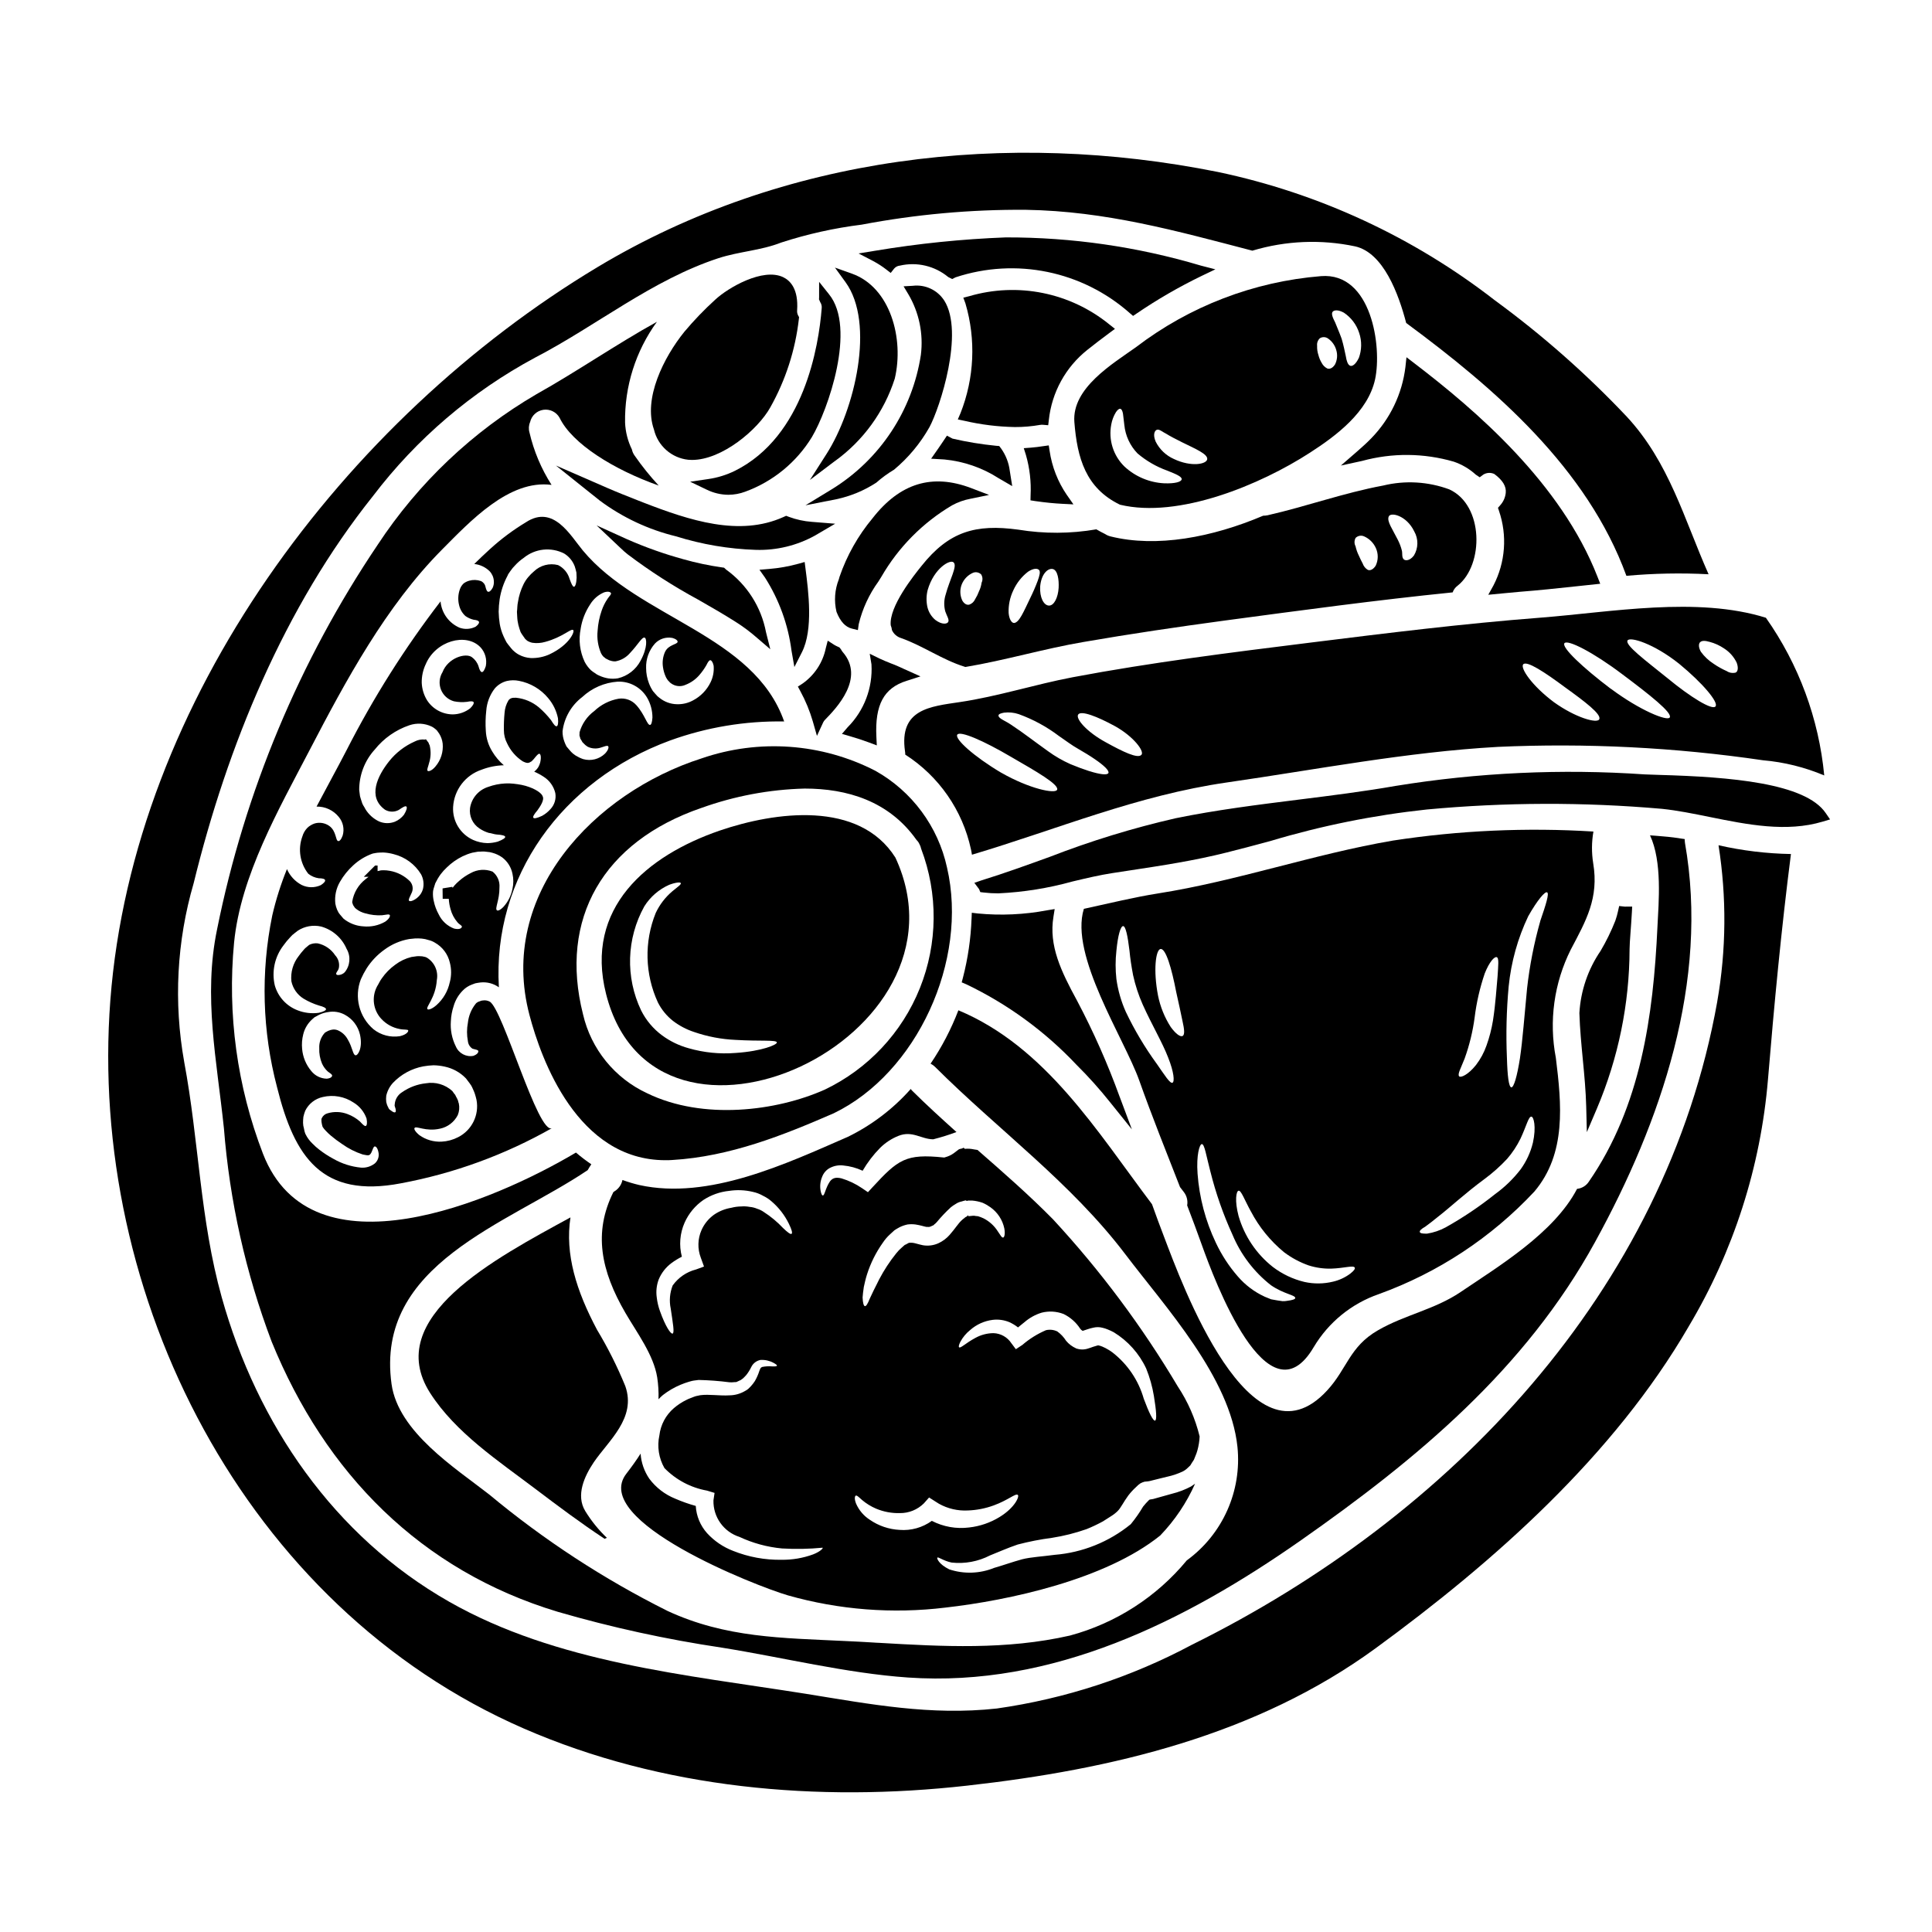
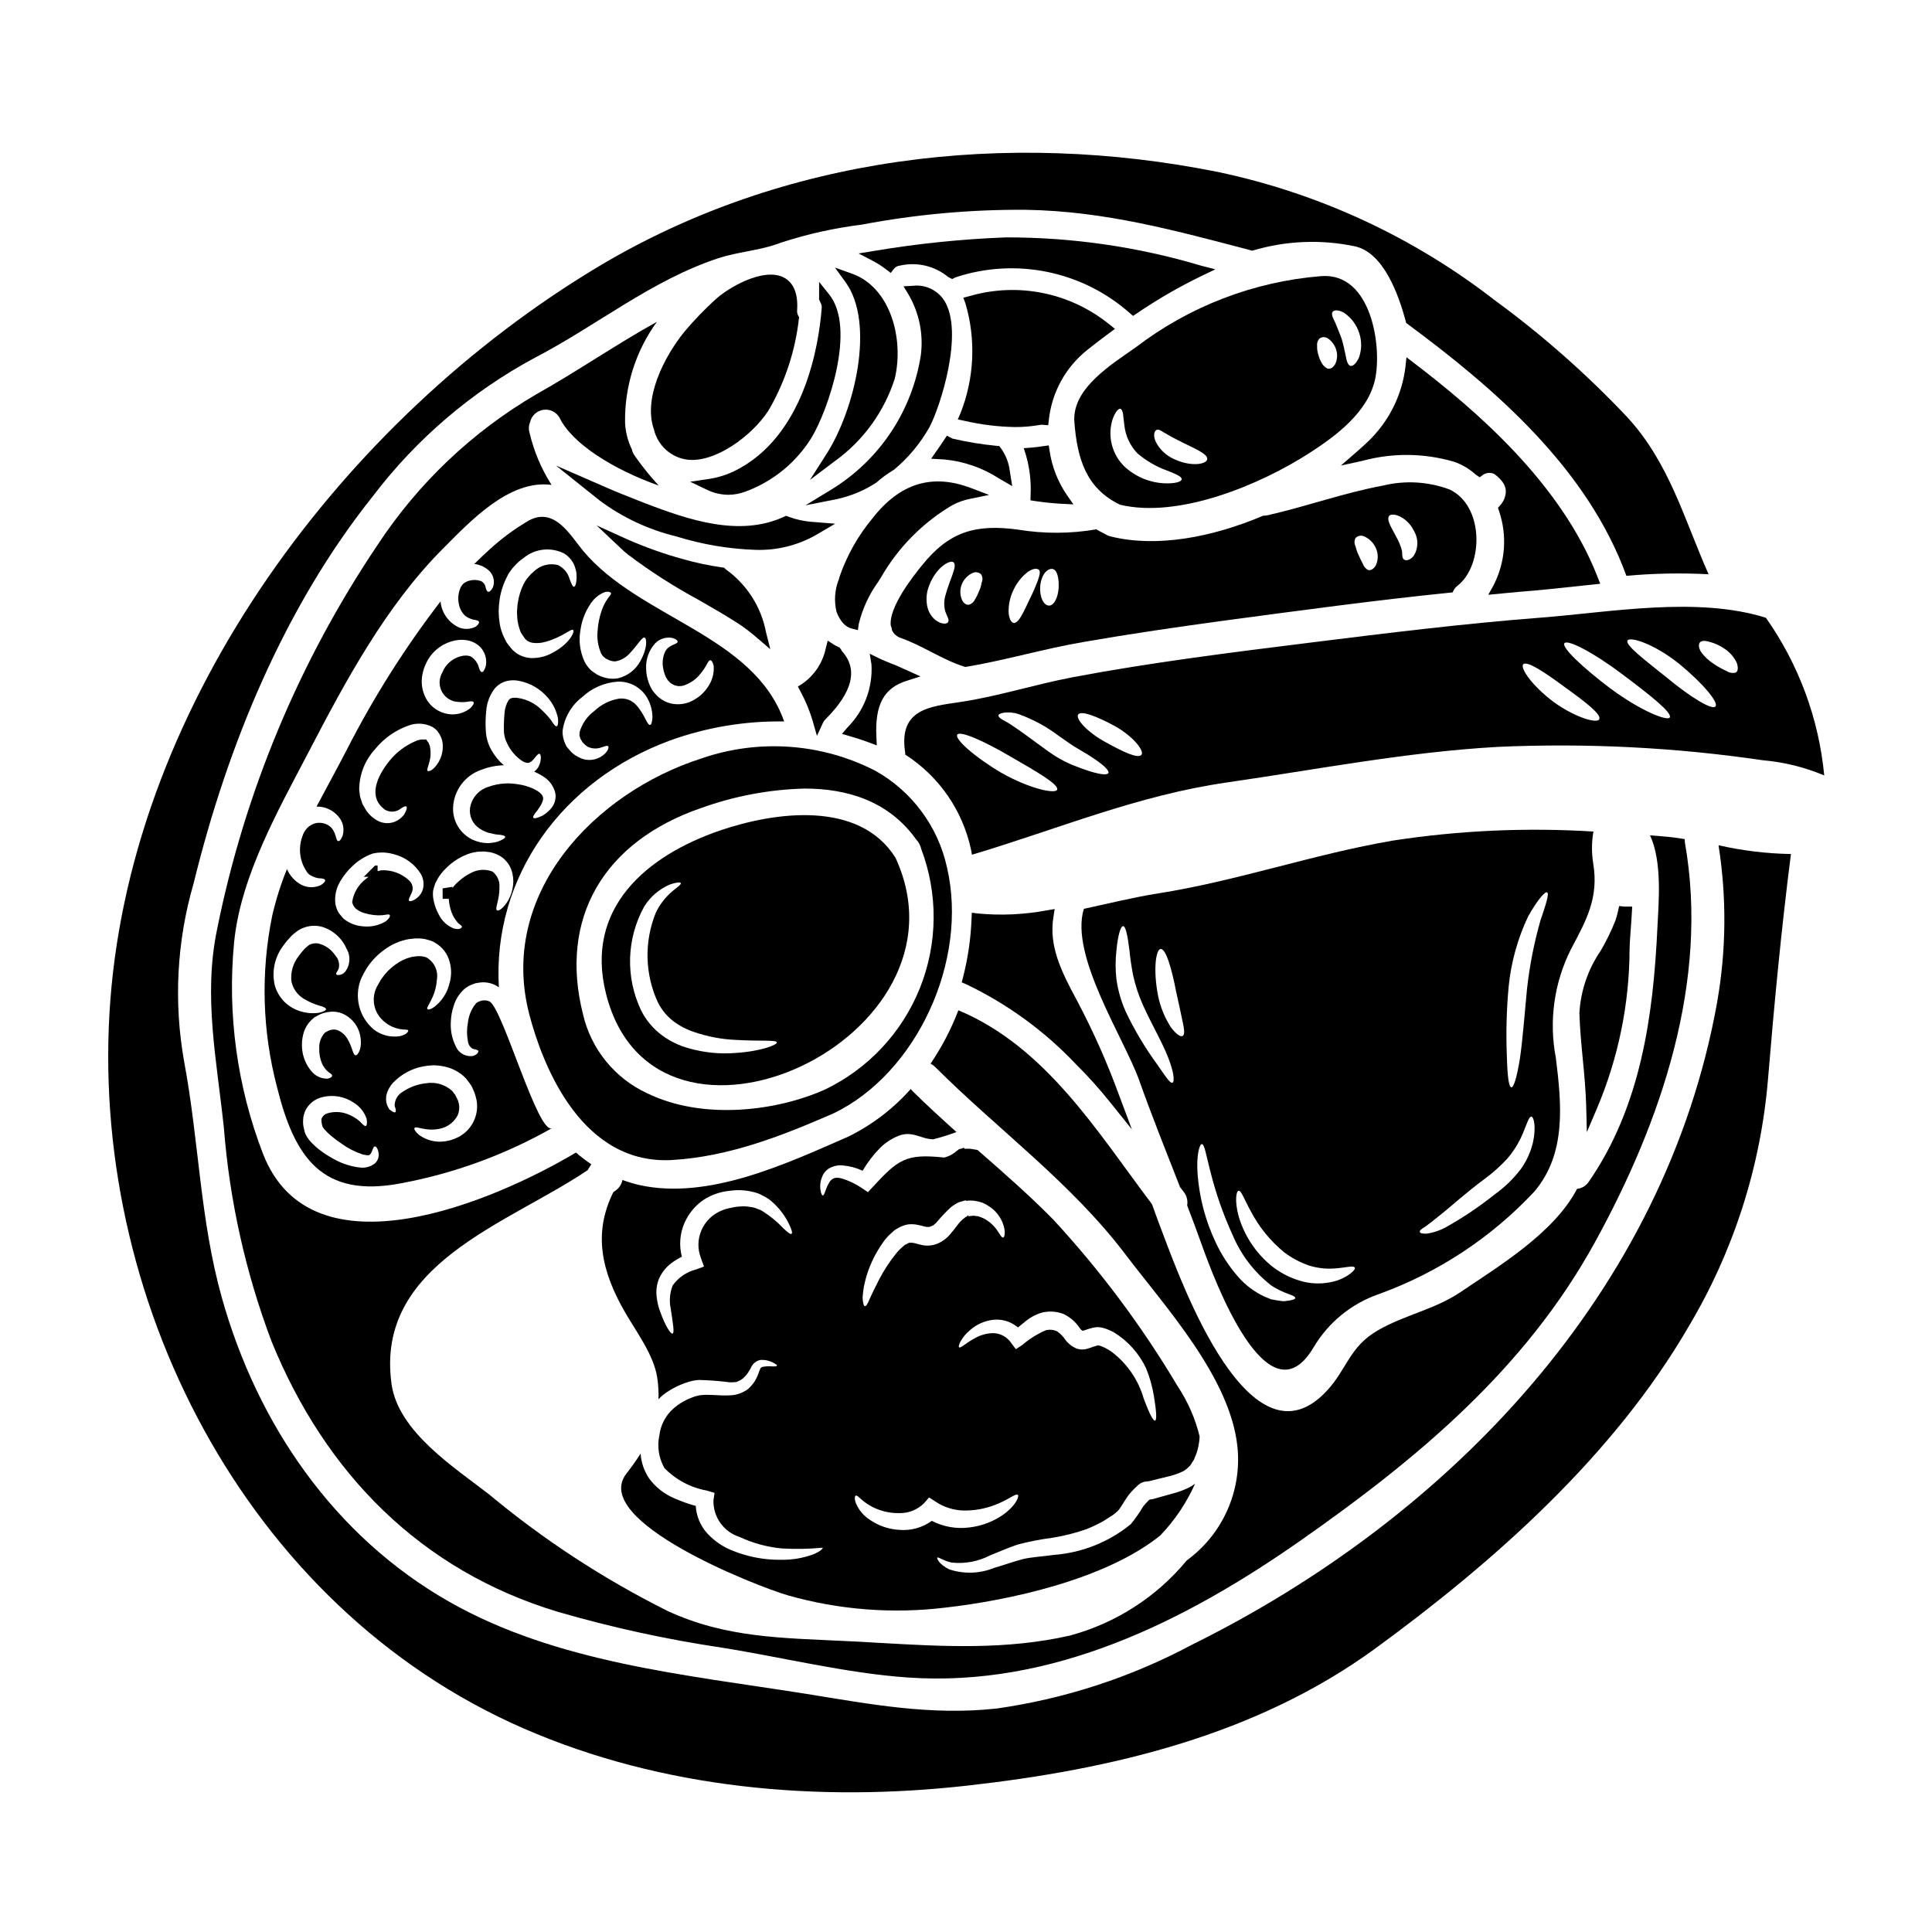
<svg xmlns="http://www.w3.org/2000/svg" fill="#000000" width="800px" height="800px" version="1.1" viewBox="144 144 512 512">
  <g>
    <path d="m229.02 378.57c-1.621 0.754-3.496 0.734-5.098-0.055-1.727-0.922-3.094-2.402-3.875-4.195-1.625 3.988-2.93 8.102-3.898 12.301-3.09 15.066-2.648 30.648 1.277 45.52 4.602 18.5 11.855 29.469 32.824 25.449 14.074-2.621 27.617-7.57 40.066-14.645-3.668 2.125-13.102-31.773-16.566-33.52-0.547-0.285-1.168-0.387-1.777-0.293-0.133 0.012-0.266 0.031-0.395 0.055l-0.875 0.324c-0.172 0.145-0.395 0.172-0.641 0.496-1.156 1.449-1.871 3.195-2.066 5.039-0.309 1.605-0.309 3.254 0 4.859 0.078 0.824 0.527 1.566 1.223 2.012 0.789 0.23 1.512 0.293 1.543 0.637 0.031 0.348-0.23 0.848-1.312 1.254l0.004 0.004c-1.949 0.367-3.891-0.68-4.66-2.508-1.035-2.07-1.488-4.383-1.312-6.691 0.055-1.348 0.301-2.684 0.73-3.965 0.441-1.559 1.273-2.981 2.414-4.133 0.684-0.715 1.523-1.262 2.449-1.602l0.875-0.324c0.395-0.086 0.961-0.172 1.426-0.23 1.711-0.172 3.43 0.281 4.832 1.285-1.715-29.148 16.66-54.863 45.375-65.41 9.688-3.504 19.93-5.211 30.227-5.039-8.07-23.008-38.383-27.316-53.352-45.312-3.316-3.992-7.773-12.203-15.027-7.516v0.004c-3.457 2.078-6.695 4.496-9.668 7.223-1.371 1.25-2.754 2.562-4.078 3.871 1.527 0.156 2.957 0.824 4.051 1.895 0.66 0.688 1.059 1.582 1.133 2.531 0.07 0.648-0.043 1.301-0.316 1.895-0.469 0.848-0.934 1.137-1.25 1.02-0.32-0.117-0.469-0.641-0.641-1.277l-0.004-0.004c-0.125-0.688-0.586-1.266-1.223-1.543-0.996-0.348-2.074-0.379-3.086-0.09-0.539 0.148-1.043 0.395-1.488 0.727-0.449 0.43-0.789 0.957-0.988 1.543-0.488 1.355-0.559 2.828-0.203 4.227 0.254 1.094 0.832 2.09 1.66 2.852 0.656 0.469 1.398 0.809 2.184 0.992 0.844 0.086 1.34 0.266 1.426 0.582 0.086 0.32-0.23 0.754-0.875 1.25v0.004c-1.316 0.676-2.856 0.781-4.25 0.289-2.848-1.219-4.797-3.906-5.066-6.988-9.48 12.34-17.809 25.523-24.879 39.387-2.477 4.805-5.269 9.84-7.981 14.996h-0.004c2.289-0.051 4.473 0.969 5.906 2.754 1.141 1.367 1.523 3.215 1.02 4.922-0.395 1.105-0.875 1.543-1.18 1.457-0.754-0.086-0.438-2.648-2.387-4.019-1.117-0.785-2.531-1.023-3.844-0.645-0.359 0.117-0.703 0.273-1.02 0.469-0.355 0.195-0.68 0.441-0.961 0.73-0.602 0.633-1.043 1.398-1.285 2.238-1.238 3.352-0.641 7.102 1.574 9.902 0.797 0.633 1.75 1.043 2.758 1.184 0.988 0 1.602 0.176 1.688 0.496 0.086 0.316-0.289 0.781-1.133 1.332zm-4.66 39.539c0.375-1.543 1.207-2.934 2.387-3.992l0.496-0.438 0.059-0.059 0.293-0.172 0.086-0.027 0.199-0.117 0.727-0.395h0.004c0.746-0.352 1.543-0.586 2.359-0.699 1.504-0.273 3.055-0.031 4.398 0.699 2.059 1.098 3.535 3.043 4.043 5.324 0.789 3.641-0.668 5.621-1.219 5.418-0.699-0.117-0.758-2.039-2.039-4.195h-0.004c-0.586-1.098-1.531-1.961-2.68-2.441-0.539-0.207-1.129-0.238-1.688-0.094-0.352 0.059-0.523 0.203-0.816 0.266l-0.727 0.395-0.117 0.086-0.113 0.113c-0.973 1.098-1.477 2.527-1.402 3.992-0.062 1.395 0.188 2.789 0.727 4.078 0.363 0.805 0.891 1.531 1.547 2.125 0.609 0.465 1.18 0.754 1.133 1.105s-0.465 0.699-1.457 0.789l0.004-0.004c-1.594-0.043-3.09-0.789-4.078-2.039-1.387-1.656-2.231-3.699-2.418-5.852-0.125-1.297-0.027-2.606 0.297-3.867zm18.895 34.273h-0.004c-1.023 0.777-2.297 1.152-3.582 1.051-2.574-0.246-5.066-1.043-7.309-2.328-1.309-0.699-2.555-1.508-3.727-2.418-0.648-0.492-1.258-1.035-1.82-1.621-0.754-0.711-1.375-1.547-1.832-2.477l-0.117-0.262v-0.031l-0.086-0.23v-0.027l-0.031-0.086-0.055-0.176-0.145-0.727-0.004-0.004c-0.145-0.484-0.223-0.98-0.234-1.484 0-0.527 0.027-1.051 0.09-1.574 0.117-0.555 0.285-1.102 0.492-1.629 0.914-1.859 2.633-3.203 4.66-3.641 2.793-0.66 5.734-0.133 8.125 1.457 1.613 0.969 2.84 2.473 3.465 4.25 0.23 1.18 0.086 1.836-0.203 1.969-0.293 0.133-0.816-0.395-1.543-1.18v-0.004c-0.969-0.848-2.086-1.516-3.293-1.965-1.695-0.652-3.559-0.723-5.301-0.203-0.664 0.176-1.215 0.633-1.512 1.254-0.266 0.395-0.031 1.574 0.199 2.332l0.004-0.004c0.242 0.379 0.523 0.73 0.844 1.047 0.395 0.438 0.875 0.875 1.34 1.277v0.004c0.957 0.801 1.957 1.551 3 2.242 1.664 1.188 3.5 2.117 5.445 2.754 1.574 0.32 1.805 0.395 2.301-0.523 0.395-0.848 0.523-1.543 0.871-1.602 0.348-0.059 0.848 0.465 1.051 1.836 0.125 1.035-0.285 2.066-1.086 2.734zm24.199-22.629 1.02 1.344 0.234 0.348 0.113 0.145 0.031 0.059 0.027 0.031 0.086 0.199 0.059 0.059 0.266 0.582v0.004c0.195 0.406 0.371 0.824 0.523 1.25 0.184 0.555 0.336 1.121 0.465 1.691 0.762 4.016-1.223 8.051-4.867 9.898-1.352 0.703-2.844 1.105-4.363 1.184-2.106 0.113-4.188-0.492-5.906-1.719-1.105-0.906-1.488-1.633-1.281-1.895 0.395-0.672 3 1.047 6.758 0.172v0.004c2.023-0.426 3.746-1.742 4.688-3.582 0.406-0.977 0.508-2.051 0.289-3.086-0.098-0.234-0.164-0.477-0.203-0.727-0.145-0.375-0.32-0.734-0.523-1.078l-0.23-0.465v-0.031l-0.086-0.086-0.145-0.172-0.555-0.758-0.004-0.004c-1.883-1.715-4.449-2.469-6.957-2.039-2.273 0.238-4.449 1.051-6.324 2.359-1.141 0.695-1.871 1.902-1.965 3.234 0 0.113-0.027 0.23-0.027 0.352l-0.004-0.004c0.055 0.129 0.094 0.262 0.121 0.395 0.082 0.207 0.141 0.422 0.172 0.641 0.059 0.352 0.027 0.609-0.117 0.699-0.145 0.09-0.395 0.027-0.695-0.145h-0.004c-0.191-0.117-0.375-0.25-0.555-0.391-0.293-0.164-0.512-0.438-0.609-0.758-0.25-0.434-0.426-0.906-0.523-1.402-0.074-0.559-0.074-1.125 0-1.688 0.289-1.27 0.898-2.441 1.777-3.402 2.152-2.266 4.965-3.797 8.035-4.371 0.895-0.156 1.801-0.254 2.707-0.289 0.992 0.016 1.977 0.133 2.941 0.348 2.148 0.445 4.113 1.527 5.637 3.106zm-4.25-25.48h-0.004c-0.492 2.356-1.727 4.488-3.523 6.09-1.25 1.105-2.211 1.312-2.391 1.078-0.551-0.555 2.156-2.945 2.477-7.719 0.441-2.316-0.59-4.66-2.59-5.906-0.258-0.156-0.547-0.254-0.844-0.289-0.285-0.082-0.582-0.121-0.875-0.117-0.328-0.031-0.66-0.031-0.988 0l-1.43 0.203c-1.551 0.383-3.008 1.074-4.281 2.039-1.398 0.996-2.609 2.227-3.582 3.641-0.492 0.641-0.789 1.398-1.219 2.066-1.551 2.859-1.074 6.391 1.18 8.738 1.266 1.336 2.918 2.242 4.723 2.59 1.18 0.266 2.238 0.059 2.328 0.395 0.059 0.262-0.348 1.078-2.211 1.516h-0.004c-2.484 0.395-5.019-0.273-6.988-1.836-3.82-3.258-5.16-8.574-3.348-13.254 0.445-1.004 0.961-1.977 1.543-2.91 1.242-1.926 2.84-3.598 4.703-4.926 1.945-1.438 4.199-2.406 6.582-2.82l1.457-0.145v-0.004c0.609-0.031 1.223-0.023 1.832 0.031 0.625 0.055 1.242 0.188 1.836 0.391 0.598 0.141 1.168 0.379 1.688 0.703 1.992 1.125 3.422 3.039 3.938 5.269 0.445 1.699 0.445 3.488-0.004 5.188zm16.602-24.723h-0.004c-0.328 1.758-1.137 3.391-2.332 4.723-0.848 0.906-1.547 1.18-1.777 0.965-0.637-0.438 0.699-2.652 0.668-6.059 0.133-1.617-0.555-3.191-1.832-4.195-1.895-0.742-4.019-0.598-5.793 0.395-1.105 0.555-2.137 1.25-3.059 2.07-0.449 0.379-0.867 0.785-1.254 1.223-0.215 0.246-0.355 0.441-0.484 0.617l-0.07-0.27-2.582 0.418 0.031 2.754h1.621v0.004 0.043c0.051 0.918 0.203 1.828 0.465 2.707 0.328 1.258 0.938 2.418 1.777 3.406 0.469 0.641 1.281 0.906 1.223 1.25-0.059 0.348-0.555 0.848-2.098 0.469-1.785-0.68-3.234-2.027-4.047-3.758-0.613-1.105-1.055-2.301-1.309-3.543-0.18-0.75-0.25-1.527-0.207-2.297l0.031-0.352 0.027-0.145 0.117-0.496 0.145-0.465 0.293-0.934c0.398-0.828 0.863-1.617 1.398-2.359 0.496-0.66 1.051-1.273 1.656-1.836 1.223-1.199 2.629-2.191 4.164-2.945 0.824-0.395 1.684-0.719 2.566-0.957l1.426-0.262c0.105-0.004 0.215-0.016 0.32-0.031h0.395l0.523-0.027h0.523l0.758 0.086c0.496 0.027 0.984 0.113 1.457 0.266 0.918 0.254 1.785 0.668 2.562 1.219 1.398 1.066 2.359 2.606 2.707 4.328 0.297 1.316 0.297 2.684-0.004 4zm36.488-43.449c-0.789 0.172-1.371-2.68-3.641-5.211h-0.004c-1.18-1.344-2.961-1.992-4.727-1.719-2.418 0.43-4.656 1.566-6.434 3.262-1.895 1.395-3.269 3.383-3.906 5.648 0.059 0.352-0.113 0.789 0.059 1.105 0.07 0.18 0.117 0.367 0.148 0.555 0.117 0.156 0.223 0.324 0.316 0.496 0.098 0.137 0.176 0.281 0.238 0.438l0.609 0.609c0.395 0.395 0.496 0.352 0.789 0.609 1.105 0.535 2.379 0.609 3.539 0.207 0.961-0.293 1.602-0.609 1.867-0.352 0.23 0.176 0.145 0.961-0.816 1.969-1.531 1.484-3.742 2.039-5.797 1.453-0.703-0.242-1.375-0.566-2.008-0.957l-0.676-0.496c-0.34-0.293-0.652-0.613-0.934-0.961-0.262-0.293-0.523-0.613-0.789-0.934-0.203-0.395-0.395-0.816-0.555-1.25h0.004c-0.344-0.895-0.512-1.84-0.496-2.797 0.449-3.594 2.332-6.856 5.215-9.051 2.566-2.394 5.875-3.832 9.375-4.078 3.18-0.133 6.176 1.488 7.805 4.223 0.938 1.609 1.43 3.438 1.426 5.297-0.082 1.188-0.289 1.887-0.605 1.945zm5.824-23.066c1.047 0.293 1.484 0.727 1.457 1.047-0.059 0.727-2.418 0.727-3.32 2.652h-0.008c-0.574 1.277-0.766 2.695-0.551 4.078 0.117 0.824 0.34 1.625 0.668 2.387 0.082 0.141 0.148 0.285 0.207 0.438l0.395 0.613 0.059 0.055 0.086 0.117 0.23 0.203v0.004c0.105 0.156 0.238 0.289 0.395 0.391 1.141 0.895 2.688 1.062 3.992 0.438 1.395-0.547 2.633-1.426 3.609-2.562 0.703-0.809 1.328-1.688 1.863-2.621 0.395-0.816 0.727-1.34 1.047-1.312 0.32 0.027 0.668 0.527 0.875 1.457v0.004c0.133 1.516-0.152 3.039-0.82 4.402-0.996 2.047-2.617 3.719-4.629 4.777-1.312 0.719-2.789 1.07-4.285 1.02-1.703-0.031-3.344-0.637-4.66-1.719-0.34-0.234-0.645-0.516-0.898-0.844l-0.395-0.441-0.172-0.23-0.117-0.086-0.027-0.059-0.176-0.23-0.434-0.754-0.004-0.004c-0.199-0.383-0.375-0.777-0.527-1.18-0.492-1.285-0.75-2.644-0.754-4.019-0.086-2.398 0.762-4.738 2.359-6.527 1.168-1.227 2.875-1.781 4.539-1.48zm-24.23-2.445-0.004 0.004c0.367-2.293 1.223-4.477 2.504-6.41 0.867-1.43 2.16-2.551 3.699-3.203 1.105-0.352 1.66-0.086 1.805 0.172 0.203 0.324-0.395 0.789-0.875 1.516h0.004c-0.668 0.973-1.195 2.031-1.574 3.148-0.598 1.723-0.961 3.512-1.074 5.332-0.211 2.023 0.102 4.07 0.898 5.941 0.168 0.355 0.395 0.68 0.672 0.961 0.117 0.113 0.266 0.172 0.395 0.293 0.059 0.059 0.117 0.145 0.203 0.172l0.395 0.203c0.34 0.207 0.715 0.355 1.105 0.438 0.34 0.094 0.691 0.133 1.047 0.113 1.508-0.266 2.875-1.047 3.871-2.211 2.156-2.269 3.176-4.309 3.871-4.078 0.555 0.145 0.848 2.594-1.078 6.117h0.004c-1.23 2.348-3.418 4.051-6 4.66-0.836 0.141-1.691 0.148-2.531 0.027-0.824-0.133-1.629-0.379-2.387-0.727l-0.438-0.203v-0.004c-0.223-0.102-0.426-0.234-0.609-0.391-0.418-0.25-0.812-0.531-1.184-0.844-0.668-0.645-1.23-1.391-1.66-2.215-1.293-2.742-1.664-5.828-1.055-8.797zm-21.48-7.762c0.34-2.191 1.051-4.309 2.098-6.266l0.172-0.395 0.027-0.027 0.145-0.23 0.059-0.059 0.086-0.145 0.395-0.555h0.004c0.301-0.441 0.641-0.848 1.02-1.223 0.707-0.793 1.512-1.496 2.391-2.098 3.027-2.473 7.234-2.918 10.711-1.137 1.289 0.793 2.273 1.992 2.801 3.41 0.172 0.535 0.316 1.078 0.438 1.629 0.027 0.496 0.055 0.934 0.055 1.371-0.055 1.602-0.395 2.418-0.727 2.391-0.336-0.027-0.668-0.789-1.133-2.07l-0.004-0.004c-0.457-1.598-1.566-2.93-3.059-3.668-2.281-0.59-4.711 0.047-6.406 1.688-0.539 0.453-1.035 0.949-1.484 1.488-0.492 0.578-0.914 1.215-1.25 1.895-0.738 1.496-1.242 3.098-1.488 4.746-0.199 0.875-0.145 1.715-0.262 2.562 0.059 0.844 0.059 1.656 0.172 2.445h0.004c0.105 0.699 0.27 1.391 0.496 2.066 0.117 0.293 0.203 0.555 0.293 0.848l-0.004-0.004c0.195 0.367 0.418 0.719 0.668 1.047l0.555 0.789c0.164 0.172 0.336 0.328 0.523 0.469 0.422 0.262 0.887 0.449 1.371 0.551 1.141 0.168 2.301 0.09 3.406-0.234 4.574-1.223 6.844-3.613 7.398-3.148 0.551 0.262-0.875 3.902-6.234 6.434v0.004c-1.562 0.707-3.266 1.047-4.981 0.992-1.09-0.066-2.152-0.363-3.117-0.875-0.531-0.281-1.02-0.637-1.453-1.051l-0.172-0.145-0.262-0.293-0.203-0.23-0.395-0.496c-0.301-0.355-0.582-0.727-0.844-1.105-0.266-0.523-0.555-1.047-0.789-1.602v-0.004c-0.465-1.027-0.797-2.113-0.992-3.231-0.168-1.078-0.266-2.168-0.289-3.262 0.016-1.094 0.105-2.188 0.262-3.269zm-1.281 23.617v-0.004c0.832-0.965 1.941-1.648 3.176-1.969 1.059-0.242 2.16-0.258 3.223-0.043 3.035 0.578 5.777 2.195 7.746 4.574 1.297 1.531 2.191 3.363 2.594 5.332 0.145 1.312-0.031 2.039-0.324 2.125-0.352 0.113-0.816-0.496-1.484-1.574h0.004c-0.973-1.254-2.066-2.402-3.266-3.438-1.703-1.422-3.789-2.305-5.996-2.535-1.078-0.055-1.602 0.117-2.039 0.672-0.613 1.016-0.973 2.164-1.047 3.348-0.148 1.527-0.207 3.066-0.176 4.602-0.004 1.191 0.285 2.367 0.84 3.426 0.906 1.965 2.352 3.633 4.164 4.809 0.668 0.32 1.18 0.523 1.629 0.352 0.234-0.031 0.438-0.266 0.699-0.352 0.203-0.203 0.395-0.438 0.582-0.609 0.695-0.848 1.18-1.488 1.516-1.402 0.293 0.09 0.523 0.848 0.199 2.273h0.004c-0.113 0.41-0.266 0.805-0.465 1.18-0.293 0.496-0.68 0.934-1.137 1.285 0.883 0.383 1.73 0.84 2.535 1.371 1.539 0.984 2.637 2.527 3.059 4.309 0.266 1.539-0.211 3.113-1.285 4.25-0.629 0.715-1.379 1.316-2.211 1.777-1.371 0.641-2.152 0.789-2.332 0.496-0.176-0.293 0.266-0.988 1.105-1.969 0.699-0.988 1.926-2.754 1.344-3.754-0.395-1.078-2.824-2.418-5.562-2.973-0.699-0.113-1.43-0.262-2.156-0.32-0.734-0.082-1.473-0.102-2.211-0.059-1.52 0.082-3.023 0.383-4.453 0.902-2.547 0.789-4.422 2.957-4.836 5.594-0.281 2.129 0.68 4.234 2.473 5.414 0.754 0.516 1.578 0.914 2.449 1.18 0.789 0.086 1.457 0.395 2.152 0.438 1.402 0.086 2.184 0.293 2.242 0.609 0.059 0.32-0.668 0.789-1.969 1.277v0.004c-0.895 0.25-1.82 0.383-2.754 0.395-1.305-0.031-2.594-0.32-3.785-0.848-3.398-1.543-5.504-5.012-5.297-8.738 0.262-4.519 3.246-8.43 7.539-9.871 1.887-0.727 3.883-1.125 5.906-1.18-1.223-1.047-2.266-2.285-3.086-3.668-1.016-1.645-1.598-3.519-1.691-5.449-0.121-1.773-0.082-3.559 0.117-5.324 0.156-2.152 0.941-4.207 2.258-5.914zm-18.348-6.32c2.594-6.316 10.805-8.562 14.562-4.574l0.004-0.004c1.23 1.344 1.75 3.195 1.398 4.984-0.352 1.074-0.699 1.602-1.051 1.574-0.352-0.027-0.641-0.641-0.875-1.516h0.004c-0.32-0.98-0.941-1.836-1.777-2.445-1.629-1.18-6.297 0.145-7.777 3.992-0.852 1.387-1.004 3.098-0.41 4.613 0.598 1.516 1.871 2.664 3.441 3.102 1.129 0.23 2.289 0.281 3.438 0.145 0.992-0.203 1.629-0.203 1.773 0.086 0.145 0.293-0.145 0.875-0.875 1.602-1.328 1.047-2.965 1.621-4.656 1.637-2.762-0.02-5.328-1.434-6.816-3.762-0.848-1.391-1.328-2.973-1.398-4.602-0.031-1.664 0.312-3.316 1.008-4.832zm-13.484 22.543v-0.004c2.387-2.996 5.578-5.238 9.203-6.469 1.938-0.656 4.059-0.531 5.906 0.352 0.223 0.113 0.438 0.246 0.641 0.395l0.293 0.234 0.086 0.059h-0.004c0.125 0.098 0.242 0.207 0.352 0.32l0.086 0.113c0.172 0.266 0.395 0.527 0.555 0.789v-0.004c0.484 0.793 0.793 1.676 0.902 2.598 0.207 2.203-0.484 4.398-1.922 6.082-0.965 1.18-1.895 1.371-2.07 1.137-0.262-0.293 0.117-0.934 0.395-2.098 0.461-1.461 0.52-3.019 0.176-4.512-0.02-0.172-0.094-0.336-0.207-0.465-0.113-0.117 0.059-0.203-0.199-0.469l-0.613-0.816c-0.09 0.02-0.18 0.051-0.262 0.086-0.922-0.109-1.859 0.066-2.68 0.496-2.66 1.172-5 2.973-6.812 5.246-3.031 3.812-5.852 9.465-1.051 12.871v-0.004c1.117 0.637 2.484 0.648 3.613 0.035 1.047-0.727 1.746-1.137 2.008-0.906s0.09 0.992-0.637 2.184h-0.004c-0.625 0.805-1.449 1.438-2.387 1.836-1.352 0.531-2.859 0.512-4.195-0.062-1.492-0.703-2.746-1.828-3.609-3.231-0.203-0.395-0.395-0.727-0.641-1.105l-0.059-0.145h-0.004c-0.07-0.109-0.129-0.23-0.172-0.352 0-0.027-0.086-0.293-0.086-0.293l-0.176-0.523c-0.086-0.352-0.23-0.641-0.32-1.078-0.086-0.523-0.145-1.047-0.203-1.574h-0.004c-0.02-3.961 1.441-7.785 4.094-10.723zm-9.203 35.031v-0.008c0.941-1.641 2.137-3.125 3.543-4.394 1.43-1.32 3.102-2.348 4.926-3.023l0.176-0.059 0.352-0.086h0.086l0.262-0.059 0.582-0.086c0.543-0.051 1.086-0.07 1.633-0.062 0.906 0.047 1.801 0.195 2.676 0.438 3.027 0.754 5.633 2.668 7.254 5.332 0.652 1.211 0.828 2.621 0.492 3.957-0.266 0.922-0.816 1.738-1.574 2.332-1.137 0.875-1.922 0.961-2.098 0.727-0.23-0.293 0.176-0.961 0.613-1.922 0.582-1.059 0.426-2.371-0.395-3.262-1.461-1.445-3.328-2.41-5.356-2.754-0.559-0.105-1.121-0.152-1.688-0.148-0.23 0.031-0.352 0-0.641 0.031l-0.582 0.145-0.203 0.027-0.055 0.027h-0.031v-1.477h-0.668l-2.981 2.984h1.266c-0.27 0.207-0.535 0.395-0.789 0.617v0.004c-1.895 1.461-3.16 3.586-3.543 5.945 0.027 0.031 0.027 0.078 0 0.113-0.027 0.031-0.027 0.117 0.059 0.324l0.172 0.496 0.031 0.055 0.059 0.09c0.105 0.137 0.203 0.281 0.289 0.43 0.09 0.176 0.293 0.293 0.438 0.438 0.719 0.57 1.555 0.973 2.449 1.184 1.418 0.406 2.894 0.574 4.367 0.496 1.133-0.117 1.922-0.395 2.094-0.031 0.117 0.266-0.113 0.961-1.25 1.746-1.758 1.004-3.785 1.434-5.797 1.223-1.473-0.086-2.898-0.531-4.164-1.293-0.391-0.227-0.762-0.492-1.105-0.789-0.324-0.352-0.641-0.727-0.961-1.137l-0.234-0.32-0.055-0.059-0.117-0.23-0.059-0.117-0.23-0.465h-0.004c-0.211-0.516-0.367-1.055-0.465-1.602-0.227-2.008 0.203-4.035 1.219-5.781zm1.777 17.793 0.004-0.004c1.133 1.965 0.926 4.43-0.523 6.176-0.422 0.422-0.98 0.68-1.574 0.727-0.395 0.027-0.609-0.059-0.668-0.234-0.059-0.176 0.027-0.395 0.203-0.668v-0.004c0.238-0.285 0.406-0.625 0.492-0.984 0.227-1.211-0.141-2.457-0.988-3.352-1.062-1.609-2.715-2.738-4.602-3.148-0.777-0.094-1.566 0.043-2.269 0.395l-0.875 0.727-0.23 0.203-0.031 0.027-0.352 0.395c-0.469 0.52-0.906 1.062-1.312 1.633-1.488 1.895-2.176 4.293-1.918 6.688 0.406 1.895 1.562 3.543 3.203 4.57 1.289 0.777 2.668 1.391 4.106 1.836 1.18 0.293 1.867 0.641 1.867 0.965 0 0.324-0.668 0.668-1.895 0.961-1.902 0.266-3.836 0.039-5.625-0.656-2.957-1.121-5.207-3.578-6.062-6.621-0.855-3.691-0.012-7.574 2.297-10.574 0.531-0.75 1.117-1.461 1.75-2.125l0.469-0.496 0.23-0.23 0.059-0.027 0.113-0.086 0.234-0.203 0.93-0.727 0.004-0.004c1.832-1.199 4.07-1.598 6.203-1.109 3.043 0.852 5.531 3.043 6.762 5.953z" />
    <path d="m375.99 348.27c-14.258-7.328-30.895-8.516-46.051-3.293-28.445 9.082-54.102 36.008-45.617 68.039 3.086 11.719 12.695 38.449 36.012 38.449 0.586 0 1.18 0 1.785-0.051 15.352-0.902 29.52-6.598 42.812-12.375 22.02-10.629 35.773-40.473 30.035-65.148-2.371-10.859-9.281-20.184-18.977-25.621zm-13.465 84.512c-12.719 5.668-32.184 8.156-47.004 0.953-8.602-3.977-14.883-11.703-17.016-20.938-6.41-25.297 5.305-45.738 31.348-54.68v0.004c8.797-3.168 18.051-4.906 27.398-5.144 11.152 0 22.289 3.25 29.598 13.566 0.316 0.301 0.574 0.66 0.762 1.059 0.238 0.418 0.406 0.867 0.508 1.34 4.519 11.91 4.402 25.086-0.336 36.91-4.742 11.828-13.754 21.438-25.25 26.93z" />
    <path d="m364.57 273.58-7.109 4.328 8.16-1.605c3.769-0.797 7.363-2.285 10.594-4.387 1.465-1.293 3.043-2.449 4.723-3.449 3.781-3.156 6.957-6.973 9.375-11.262 2.793-5.184 9.281-25.145 3.91-33.578h-0.004c-1.801-2.777-5.031-4.285-8.32-3.887l-2.441 0.137 1.258 2.098h0.004c2.856 4.844 4.023 10.5 3.32 16.078-2.246 14.707-10.824 27.691-23.469 35.527z" />
    <path d="m371.35 310.98 0.223-1.602h0.004c0.98-4.059 2.75-7.883 5.203-11.262l0.816-1.309-0.004 0.004c4.512-7.801 10.957-14.309 18.715-18.895 1.52-0.828 3.152-1.414 4.852-1.734l4.953-1.02-4.723-1.805c-10.324-3.938-18.895-1.328-26.156 7.984-3.84 4.602-6.805 9.863-8.754 15.531l-0.184 0.668h-0.004c-1.078 2.734-1.293 5.738-0.613 8.598 1.008 2.578 2.363 4.035 4.098 4.453z" />
    <path d="m418.4 276.8c2.754 0.395 4.992 0.605 7.055 0.711l3.016 0.152-1.727-2.473-0.004 0.004c-2.398-3.5-3.965-7.504-4.582-11.707l-0.227-1.453-1.465 0.203c-1.098 0.168-2.195 0.312-3.293 0.395l-1.863 0.141 0.566 1.777c1.004 3.484 1.422 7.109 1.242 10.73l-0.027 1.316z" />
    <path d="m359.41 335.2 1.09 3.82 1.664-3.609v0.004c0.129-0.262 0.301-0.496 0.508-0.699 2.922-3.008 10.688-11.02 4.641-17.941v0.004c-0.172-0.215-0.32-0.445-0.445-0.688l-0.395-0.508-0.441-0.203h0.004c-0.332-0.141-0.652-0.309-0.961-0.492l-1.715-1.102-0.512 1.969c-0.789 3.84-3.027 7.227-6.25 9.457l-1.152 0.734 0.648 1.207v0.004c1.391 2.555 2.504 5.25 3.316 8.043z" />
    <path d="m394.95 259.45-0.992 1.484c-0.395 0.602-0.789 1.18-1.18 1.738l-2.019 2.887 3.516 0.207c5.121 0.488 10.059 2.195 14.387 4.977l3.586 2.09-0.652-4.102v0.004c-0.262-2.098-1.039-4.098-2.258-5.824l-0.527-0.703-0.875-0.074c-3.875-0.383-7.719-1.012-11.508-1.895z" />
    <path d="m365.27 214.92 2.797 3.852c7.926 10.902 2.43 33.852-5 45.484l-4.43 6.934 6.562-4.965 0.004 0.008c7.519-5.402 13.102-13.078 15.922-21.895 2.5-10.551-1.137-24.191-11.367-27.824z" />
-     <path d="m513.1 366.77c-21 3.582-41.18 10.688-62.266 14.008-6.258 0.988-12.898 2.621-19.598 4.074-3.844 12.352 10.719 34.367 14.676 45.488 3.379 9.523 7.137 18.84 10.805 28.25 0.32 0.395 0.641 0.848 0.988 1.281v0.004c0.801 1.008 1.129 2.312 0.906 3.578 1.34 3.496 2.648 6.988 3.902 10.512 3.234 9.023 17.531 47.668 29.645 27.023v0.004c3.91-6.566 10.016-11.539 17.238-14.035 15.691-5.672 29.812-14.98 41.211-27.16 8.562-10.105 7.219-23.223 5.707-35.469v0.004c-1.871-9.738-0.48-19.82 3.961-28.688 4.078-7.719 7.477-13.629 5.938-22.887-0.445-2.781-0.426-5.613 0.059-8.387-17.758-1.105-35.586-0.301-53.172 2.398zm-58.359 64.156c-0.668 0.324-2.066-1.969-4.25-5.094l-0.004 0.004c-3.117-4.297-5.84-8.867-8.125-13.66-1.242-2.769-2.086-5.703-2.504-8.711-0.281-2.496-0.281-5.016 0-7.512 0.395-4.106 1.105-6.496 1.773-6.523 0.668-0.027 1.223 2.562 1.691 6.496 0.199 2.066 0.492 4.047 0.961 6.523v-0.004c0.586 2.676 1.441 5.281 2.551 7.781 2.363 5.269 5.238 10.105 6.727 14.008 1.582 3.953 1.73 6.398 1.18 6.688zm2.648-12.375c-0.582 0.293-1.773-0.523-3.117-2.363v0.004c-1.633-2.543-2.777-5.363-3.379-8.324-1.312-6.781-0.609-12.203 0.668-12.375 1.398-0.172 2.945 5.156 4.137 11.359 0.668 3.086 1.312 5.82 1.688 7.801 0.473 2.09 0.645 3.574 0.004 3.898zm27.727 70.184h-0.004c-0.402 0.074-0.812 0.105-1.223 0.09-0.395-0.059-0.902-0.117-1.398-0.203-0.496-0.086-1.051-0.203-1.633-0.293-0.551-0.23-1.105-0.465-1.715-0.695v-0.004c-2.731-1.258-5.156-3.09-7.117-5.371-2.348-2.695-4.309-5.707-5.824-8.941-2.734-5.746-4.371-11.945-4.836-18.289-0.348-4.953 0.527-7.832 1.137-7.832 0.727 0.027 1.133 2.969 2.269 7.309h0.004c1.434 5.742 3.391 11.336 5.852 16.715 2.195 5.262 5.707 9.871 10.195 13.383 3.496 2.391 6.434 2.562 6.434 3.379 0.012 0.316-0.719 0.574-2.144 0.75zm16.742-7.223c-1.352 1.016-2.898 1.742-4.543 2.129-2.504 0.617-5.117 0.645-7.633 0.086-3.043-0.73-5.898-2.09-8.387-3.988-4.344-3.434-7.508-8.141-9.055-13.457-1.105-4.164-0.609-6.582-0.027-6.727 0.699-0.172 1.543 2.332 3.262 5.449l0.004-0.004c2.18 4.18 5.184 7.875 8.824 10.863 1.98 1.492 4.18 2.672 6.519 3.492 1.93 0.609 3.949 0.898 5.973 0.848 3.523-0.117 5.879-0.961 6.231-0.266 0.141 0.32-0.234 0.844-1.168 1.57zm30.309-57.047h-0.004c1.254-3.488 2.133-7.102 2.625-10.777 0.488-3.984 1.387-7.906 2.68-11.707 1.219-3.086 2.562-4.516 3.172-4.328 0.668 0.23 0.395 2.269 0.23 5.098-0.293 2.941-0.492 7.019-1.219 11.707-0.367 2.262-0.945 4.484-1.719 6.637-0.645 1.84-1.574 3.566-2.758 5.117-2.098 2.648-4.078 3.465-4.484 3.027-0.496-0.555 0.465-2.188 1.48-4.777zm18.055 22.434h-0.004c-0.621 2.531-1.727 4.914-3.258 7.019-1.918 2.488-4.184 4.684-6.727 6.523-4.125 3.293-8.516 6.246-13.125 8.828-1.535 0.828-3.203 1.391-4.926 1.66-1.18 0.027-1.836-0.086-1.922-0.438-0.086-0.352 0.395-0.816 1.43-1.398 0.988-0.699 1.969-1.488 3.543-2.754 3.117-2.418 7.019-6.09 12.234-9.93 2.137-1.582 4.125-3.356 5.938-5.301 1.406-1.629 2.598-3.43 3.543-5.359 1.574-3.348 2.125-5.902 2.883-5.824 0.602 0 1.355 2.617 0.395 6.957zm1.969-58.797-0.004 0.004c-1.652 5.832-2.82 11.793-3.496 17.82-0.695 7.133-1.18 13.777-1.895 18.578-0.754 4.746-1.602 7.66-2.269 7.66-0.695-0.059-1.047-3.086-1.18-7.871-0.27-6.293-0.113-12.598 0.465-18.871 0.645-6.453 2.398-12.75 5.184-18.609 2.449-4.328 4.488-6.691 5.012-6.32 0.59 0.312-0.312 3.199-1.828 7.598z" />
+     <path d="m513.1 366.77c-21 3.582-41.18 10.688-62.266 14.008-6.258 0.988-12.898 2.621-19.598 4.074-3.844 12.352 10.719 34.367 14.676 45.488 3.379 9.523 7.137 18.84 10.805 28.25 0.32 0.395 0.641 0.848 0.988 1.281v0.004c0.801 1.008 1.129 2.312 0.906 3.578 1.34 3.496 2.648 6.988 3.902 10.512 3.234 9.023 17.531 47.668 29.645 27.023v0.004c3.91-6.566 10.016-11.539 17.238-14.035 15.691-5.672 29.812-14.98 41.211-27.16 8.562-10.105 7.219-23.223 5.707-35.469v0.004c-1.871-9.738-0.48-19.82 3.961-28.688 4.078-7.719 7.477-13.629 5.938-22.887-0.445-2.781-0.426-5.613 0.059-8.387-17.758-1.105-35.586-0.301-53.172 2.398zm-58.359 64.156c-0.668 0.324-2.066-1.969-4.25-5.094l-0.004 0.004c-3.117-4.297-5.84-8.867-8.125-13.66-1.242-2.769-2.086-5.703-2.504-8.711-0.281-2.496-0.281-5.016 0-7.512 0.395-4.106 1.105-6.496 1.773-6.523 0.668-0.027 1.223 2.562 1.691 6.496 0.199 2.066 0.492 4.047 0.961 6.523v-0.004c0.586 2.676 1.441 5.281 2.551 7.781 2.363 5.269 5.238 10.105 6.727 14.008 1.582 3.953 1.73 6.398 1.18 6.688zm2.648-12.375c-0.582 0.293-1.773-0.523-3.117-2.363v0.004c-1.633-2.543-2.777-5.363-3.379-8.324-1.312-6.781-0.609-12.203 0.668-12.375 1.398-0.172 2.945 5.156 4.137 11.359 0.668 3.086 1.312 5.82 1.688 7.801 0.473 2.09 0.645 3.574 0.004 3.898zm27.727 70.184h-0.004c-0.402 0.074-0.812 0.105-1.223 0.09-0.395-0.059-0.902-0.117-1.398-0.203-0.496-0.086-1.051-0.203-1.633-0.293-0.551-0.23-1.105-0.465-1.715-0.695v-0.004c-2.731-1.258-5.156-3.09-7.117-5.371-2.348-2.695-4.309-5.707-5.824-8.941-2.734-5.746-4.371-11.945-4.836-18.289-0.348-4.953 0.527-7.832 1.137-7.832 0.727 0.027 1.133 2.969 2.269 7.309h0.004c1.434 5.742 3.391 11.336 5.852 16.715 2.195 5.262 5.707 9.871 10.195 13.383 3.496 2.391 6.434 2.562 6.434 3.379 0.012 0.316-0.719 0.574-2.144 0.75zm16.742-7.223c-1.352 1.016-2.898 1.742-4.543 2.129-2.504 0.617-5.117 0.645-7.633 0.086-3.043-0.73-5.898-2.09-8.387-3.988-4.344-3.434-7.508-8.141-9.055-13.457-1.105-4.164-0.609-6.582-0.027-6.727 0.699-0.172 1.543 2.332 3.262 5.449l0.004-0.004c2.18 4.18 5.184 7.875 8.824 10.863 1.98 1.492 4.18 2.672 6.519 3.492 1.93 0.609 3.949 0.898 5.973 0.848 3.523-0.117 5.879-0.961 6.231-0.266 0.141 0.32-0.234 0.844-1.168 1.57zm30.309-57.047h-0.004zm18.055 22.434h-0.004c-0.621 2.531-1.727 4.914-3.258 7.019-1.918 2.488-4.184 4.684-6.727 6.523-4.125 3.293-8.516 6.246-13.125 8.828-1.535 0.828-3.203 1.391-4.926 1.66-1.18 0.027-1.836-0.086-1.922-0.438-0.086-0.352 0.395-0.816 1.43-1.398 0.988-0.699 1.969-1.488 3.543-2.754 3.117-2.418 7.019-6.09 12.234-9.93 2.137-1.582 4.125-3.356 5.938-5.301 1.406-1.629 2.598-3.43 3.543-5.359 1.574-3.348 2.125-5.902 2.883-5.824 0.602 0 1.355 2.617 0.395 6.957zm1.969-58.797-0.004 0.004c-1.652 5.832-2.82 11.793-3.496 17.82-0.695 7.133-1.18 13.777-1.895 18.578-0.754 4.746-1.602 7.66-2.269 7.66-0.695-0.059-1.047-3.086-1.18-7.871-0.27-6.293-0.113-12.598 0.465-18.871 0.645-6.453 2.398-12.75 5.184-18.609 2.449-4.328 4.488-6.691 5.012-6.32 0.59 0.312-0.312 3.199-1.828 7.598z" />
    <path d="m338.76 268.77c-2.231 1.098-4.621 1.836-7.086 2.188l-4.777 0.703 4.352 2.086h0.004c1.793 0.887 3.766 1.359 5.769 1.375 1.531-0.008 3.055-0.285 4.488-0.828 7.348-2.688 13.566-7.785 17.648-14.461 4.254-7.137 11.855-28.879 4.535-37.855l-2.617-3.285-0.004 4.144-0.027 0.492 0.316 0.723c0.328 0.496 0.469 1.094 0.395 1.684-0.781 9.883-4.606 33.871-22.996 43.035z" />
    <path d="m565.05 457.17c-0.703 1.066-1.844 1.758-3.113 1.891-6.059 11.68-20.859 20.562-30.871 27.348-6.902 4.66-14.797 6.027-21.898 10.137-7.543 4.328-8.184 10.234-13.453 15.93-20.27 22.074-38.617-28.625-43.219-40.684-1.105-2.856-2.152-5.738-3.203-8.66-14.473-19.16-28.129-41.703-51.309-51.395v-0.004c-1.906 4.984-4.379 9.73-7.371 14.152 0.438 0.215 0.836 0.5 1.184 0.844 16.805 16.773 35.996 30.633 50.441 49.68 10.66 14.066 27.781 32.617 29.699 51.023 1.195 11.703-3.914 23.156-13.422 30.086-8.008 9.691-18.828 16.652-30.965 19.922-16.891 3.844-33.633 2.914-50.641 1.926-0.523 0-1.02-0.059-1.543-0.086-2.477-0.145-4.981-0.293-7.477-0.395-16.598-0.816-31.566-0.816-47-7.977l-0.004-0.004c-16.879-8.426-32.727-18.773-47.23-30.84-9.027-7.047-24.113-16.566-25.891-29.266-4.426-31.883 30.664-42.316 51.984-56.703 0.293-0.527 0.613-1.043 0.957-1.543-1.414-0.961-2.773-2-4.07-3.113-21.754 12.93-70.012 33.633-82.941 0.32-6.856-17.812-9.48-36.977-7.66-55.973 1.746-17.73 11.852-35.32 19.949-50.871 9.672-18.582 20.27-38.266 35.18-53.293 7.367-7.394 17.734-18.609 29.004-17.121v-0.004c-2.727-4.266-4.707-8.965-5.852-13.895-0.266-0.91-0.203-1.887 0.172-2.754 0.387-1.707 1.785-2.996 3.512-3.246 1.73-0.254 3.438 0.586 4.293 2.106 3.348 6.93 14.418 13.777 26.27 17.969-2.32-2.508-4.461-5.172-6.406-7.977-0.344-0.48-0.578-1.027-0.699-1.602-1.082-2.215-1.699-4.625-1.805-7.086-0.16-9.59 2.801-18.973 8.441-26.734-10.891 6.031-21.402 13.312-31.883 19.164-16.926 9.875-31.336 23.535-42.105 39.906-20.777 30.844-35.246 65.488-42.578 101.95-3.699 17.789-0.059 34.738 1.801 52.594h0.004c1.52 19.395 5.785 38.48 12.668 56.676 14.211 34.855 39.457 60.613 75.832 71.582 14.254 4.137 28.77 7.309 43.449 9.492 16.219 2.59 32.996 6.785 49.332 7.918 38.32 2.652 73.355-14.824 103.99-36.254 30.984-21.695 59.609-45.461 78.102-79.152 17.504-31.859 30.309-69.137 23.82-105.83h0.004c-0.047-0.316-0.066-0.637-0.059-0.957-1.969-0.324-3.938-0.582-5.879-0.727-1.105-0.117-2.211-0.172-3.32-0.266 3.262 6.961 2.301 17.648 1.969 24.289-1.098 23.504-4.387 47.531-18.191 67.508z" />
    <path d="m381.29 371.27c-9.609-15.227-31.859-12.172-46.535-7.164-19.336 6.641-35.91 20.504-30.141 43.297 13.047 51.605 98.922 11.707 76.676-36.133zm-42.344 51.77c-4.195 0.34-8.414-0.086-12.461-1.25-2.516-0.691-4.883-1.836-6.988-3.379-2.363-1.738-4.281-4.016-5.594-6.641-4.191-8.789-3.879-19.062 0.848-27.578 1.574-2.516 3.867-4.5 6.578-5.707 1.867-0.695 2.941-0.727 3.086-0.465 0.176 0.352-0.789 0.988-2.211 2.152-1.875 1.582-3.387 3.547-4.43 5.766-3.094 7.652-2.883 16.246 0.586 23.734 0.965 1.906 2.336 3.578 4.016 4.894 1.672 1.27 3.543 2.254 5.535 2.91 3.555 1.23 7.266 1.938 11.02 2.102 6.582 0.395 10.805-0.059 10.949 0.668 0.129 0.582-3.883 2.328-10.934 2.793z" />
    <path d="m552.21 307.69c-20.383 1.574-40.652 4.078-60.949 6.609-21.055 2.621-42.141 5.242-62.977 9.176-9.984 1.895-19.887 5.098-29.914 6.582-7.805 1.18-16.164 1.805-14.531 13.074 0.051 0.277 0.07 0.562 0.059 0.844 8.914 5.715 15.184 14.75 17.414 25.102 0.117 0.469 0.172 0.965 0.266 1.43 22.773-6.785 43.742-15.723 67.648-19.16 23.648-3.41 47.672-8.07 71.582-9.406l-0.004-0.004c23.531-1.062 47.109 0.121 70.414 3.543 5.586 0.484 11.059 1.84 16.223 4.019-1.434-15.039-6.762-29.441-15.461-41.789-18.297-5.715-41.012-1.477-59.77-0.02zm-142.88 41.09c-7.281-4.328-12.348-8.938-11.648-10.078 0.703-1.137 7.043 1.633 14.125 5.801 7.086 4.078 12.816 7.394 12.348 8.766-0.395 1.223-7.387-0.234-14.812-4.492zm23.297-0.438c-1.457-0.465-3.117-1.074-4.953-1.836h0.004c-2.082-0.926-4.059-2.066-5.902-3.406-3.754-2.68-6.871-5.098-9.203-6.613v0.004c-0.898-0.641-1.84-1.215-2.824-1.719-0.789-0.438-1.18-0.82-1.137-1.18 0.043-0.363 0.582-0.555 1.457-0.727 1.316-0.164 2.648-0.031 3.906 0.391 3.809 1.379 7.394 3.324 10.625 5.769 1.867 1.281 3.523 2.535 5.039 3.379 1.719 0.992 3.262 1.926 4.516 2.797 2.477 1.688 3.871 3.059 3.582 3.668-0.293 0.609-2.215 0.375-5.098-0.527zm13.836-4.277c-0.992 1.02-4.777-0.789-9.465-3.379-5.039-2.754-7.977-6.203-7.281-7.312 0.758-1.18 5.098 0.527 9.699 3.031 4.961 2.734 7.984 6.727 7.059 7.656zm121.35-9.445c-0.523 1.18-6.262-0.395-12.055-4.57-5.824-4.367-8.91-9-8.098-9.988 0.934-1.078 5.766 2.125 11.02 6.027 5.387 3.879 9.758 7.195 9.141 8.508zm3.086-8.066c-7.477-5.652-13.102-10.98-12.316-12.086 0.789-1.105 7.66 2.418 15.227 8.129 7.477 5.59 13.383 10.277 12.699 11.527-0.602 1.113-7.969-1.887-15.602-7.594zm23.617-12.32c0.438-0.523 1.398-0.465 2.504-0.145v-0.004c1.395 0.363 2.715 0.965 3.906 1.777 1.434 0.918 2.582 2.219 3.316 3.758 0.496 1.34 0.32 2.332-0.266 2.621-0.812 0.211-1.68 0.07-2.383-0.395-1.203-0.531-2.356-1.176-3.438-1.922-1.328-0.844-2.484-1.93-3.406-3.207-0.602-1.078-0.66-2.008-0.223-2.519zm4.106 16.98c-0.848 1.074-6.582-2.422-12.699-7.477-5.879-4.746-11.355-8.793-10.602-10.016 0.668-1.047 6.93 0.816 13.656 6.176 6.34 5.207 10.504 10.242 9.656 11.293z" />
    <path d="m423.5 384.91-2.027 0.332c-6.051 1.145-12.234 1.426-18.363 0.836l-1.574-0.191-0.062 1.598-0.004-0.004c-0.195 5.273-0.961 10.512-2.281 15.621l-0.328 1.23 1.18 0.5h0.004c10.973 5.246 20.879 12.477 29.219 21.328 3.184 3.156 6.18 6.5 8.973 10.008l5.727 7.129-3.215-8.574-0.004 0.004c-3.164-8.738-6.93-17.246-11.27-25.461-4.328-7.957-7.555-14.656-6.297-22.324z" />
-     <path d="m309.71 511.33c-2.106-5.152-4.606-10.141-7.481-14.91-5.512-10.367-8.535-20.035-7.051-29.793-19.715 10.777-49.988 26.527-37.188 46.535 6.754 10.543 18.141 18.027 27.945 25.453 5.969 4.516 12.023 9.055 18.312 13.195h0.004c0.184-0.109 0.379-0.199 0.582-0.262-2.195-2.094-4.113-4.465-5.707-7.051-2.621-4.25-0.203-9.348 2.215-12.957 3.91-5.766 11.367-11.734 8.367-20.211z" />
    <path d="m363.91 453.53c1.082-0.578 2.32-0.812 3.543-0.668 1.785 0.164 3.527 0.637 5.152 1.398 1.285-2.207 2.84-4.242 4.633-6.059 1.383-1.371 3.027-2.449 4.832-3.176 3.699-1.484 5.973 0.848 9.23 0.906 2.09-0.527 4.152-1.172 6.176-1.926-4.019-3.609-8.012-7.25-11.852-11.062v-0.004c-0.098-0.109-0.188-0.227-0.266-0.348-4.668 5.269-10.32 9.574-16.645 12.672-16.367 7.137-36.926 16.836-55.273 12.789-1.52-0.355-3.016-0.805-4.484-1.344-0.223 1.102-0.848 2.082-1.746 2.758-0.203 0.145-0.469 0.293-0.668 0.465-5.328 10.691-3.32 20.824 3.231 32.062 2.941 5.07 7.426 11.02 8.387 17.008 0.297 1.926 0.414 3.875 0.348 5.824 0.363-0.406 0.758-0.785 1.18-1.133 1.426-1.109 2.992-2.019 4.66-2.715 0.715-0.301 1.445-0.562 2.184-0.785l0.523-0.145c0.27-0.082 0.539-0.141 0.816-0.18l1.277-0.164c2.711 0.059 5.414 0.262 8.098 0.609 0.449 0.039 0.898 0.031 1.344-0.027 0.184 0.004 0.367-0.004 0.551-0.027l0.754-0.352 0.395-0.176c0.211-0.133 0.414-0.281 0.609-0.438 0.293-0.293 0.609-0.582 0.875-0.902 0.512-0.648 0.953-1.352 1.309-2.098 0.469-0.98 1.375-1.684 2.445-1.891 1.195-0.074 2.387 0.188 3.441 0.758 0.637 0.352 0.961 0.582 0.93 0.754-0.031 0.172-0.465 0.23-1.18 0.203l-0.004 0.004c-0.918-0.094-1.848-0.043-2.754 0.145-0.395 0.203-0.438 0.293-0.727 1.047-0.297 0.934-0.691 1.832-1.184 2.684-0.32 0.492-0.68 0.961-1.078 1.395l-0.641 0.641-0.191 0.145c-0.082 0.074-0.172 0.145-0.266 0.203-0.039 0.012-0.078 0.031-0.113 0.055l-0.352 0.203v0.004c-1.227 0.723-2.625 1.117-4.051 1.137-2.707 0.172-5.414-0.352-7.801-0.031l-0.82 0.176c-0.027 0-0.262 0.059-0.293 0.059l-0.5 0.164c-0.672 0.293-1.457 0.523-2.039 0.848v-0.004c-1.195 0.582-2.312 1.316-3.32 2.18-2.144 1.84-3.516 4.418-3.844 7.223-0.641 2.953-0.164 6.039 1.34 8.66 3.043 3.117 6.981 5.203 11.27 5.973l2.012 0.609-0.293 1.969c-0.113 4.406 2.699 8.359 6.898 9.695 3.555 1.66 7.367 2.695 11.273 3.059 3.594 0.211 7.195 0.145 10.773-0.203 0.145 0.176-0.668 1.051-2.535 1.777-2.684 0.984-5.523 1.465-8.383 1.426-4.387 0.074-8.742-0.73-12.816-2.359-2.633-1.008-4.996-2.613-6.898-4.688-1.789-2-2.848-4.547-3-7.223-1.859-0.512-3.68-1.156-5.449-1.926-2.734-1.102-5.109-2.934-6.871-5.297-1.344-1.973-2.137-4.262-2.301-6.641-1.105 1.746-2.363 3.496-3.754 5.297-9.758 12.496 34.367 29.824 42.809 32.273h-0.004c13.555 3.84 27.738 4.941 41.723 3.238 16.742-1.895 42.402-7.398 56.934-19.105 3.848-4.004 6.973-8.645 9.23-13.719-0.352 0.23-0.695 0.469-1.078 0.727v0.004c-1.594 0.844-3.285 1.488-5.039 1.918-1.629 0.469-3.316 0.934-5.008 1.402l-0.906 0.145h0.004c-0.07 0.047-0.137 0.094-0.203 0.148-0.547 0.539-1.062 1.109-1.543 1.715-0.965 1.637-2.055 3.191-3.262 4.66-5.754 4.699-12.805 7.535-20.211 8.125-3.148 0.438-6.262 0.582-8.594 1.18-2.562 0.699-5.035 1.602-7.394 2.273-3.797 1.543-8.02 1.684-11.91 0.395-2.824-1.398-3.289-2.914-3.172-3.086 0.23-0.352 1.543 0.816 3.781 1.277v0.004c3.512 0.391 7.059-0.27 10.195-1.891 2.156-0.848 4.516-1.926 7.34-2.887 2.988-0.781 6.023-1.375 9.086-1.773 3.109-0.484 6.172-1.258 9.141-2.301 1.5-0.602 2.957-1.293 4.371-2.066 0.699-0.438 1.398-0.902 2.098-1.34 0.641-0.387 1.238-0.848 1.773-1.371 0.848-0.816 1.602-2.477 2.856-4.164 0.613-0.793 1.297-1.535 2.039-2.211l0.582-0.555c0.203-0.145 0.395-0.293 0.582-0.438 0.352-0.188 0.723-0.336 1.105-0.438 0.23-0.027 0.555-0.059 0.668-0.059l0.203-0.027 0.395-0.059c1.633-0.395 3.203-0.816 4.777-1.18h0.004c1.395-0.305 2.754-0.766 4.047-1.371 0.516-0.262 0.988-0.605 1.395-1.02l0.613-0.582c0.145-0.23 0.293-0.496 0.465-0.754l0.496-0.758 0.352-0.875v-0.004c0.234-0.527 0.43-1.07 0.582-1.629 0.332-1.195 0.527-2.426 0.582-3.668-1.148-4.719-3.109-9.203-5.797-13.254-9.438-15.883-20.516-30.727-33.062-44.289-6.379-6.469-13.164-12.406-20.008-18.379-0.324-0.059-0.582-0.086-0.934-0.145h0.004c-0.793-0.176-1.609-0.227-2.418-0.148l-0.324-0.293-0.32 0.145c-0.145 0.145-0.754 0.086-1.105 0.395l-1.18 0.902v0.004c-0.695 0.496-1.473 0.859-2.301 1.078l-0.172 0.059h-0.23c-10.047-1.051-12.055 0.523-18.875 7.918l-1.18 1.281-1.562-1.062c-1.664-1.133-3.488-2.008-5.414-2.59-1.574-0.395-2.418-0.09-3.086 0.789-1.254 1.84-1.402 3.844-1.926 3.727-0.203-0.027-0.395-0.438-0.551-1.219v-0.004c-0.23-1.246-0.094-2.531 0.395-3.699 0.371-1.012 1.098-1.852 2.047-2.363zm-10.137 17.445c-0.293 0.199-1.074-0.395-2.269-1.547-1.512-1.609-3.211-3.027-5.066-4.219-0.543-0.383-1.145-0.68-1.781-0.875-0.637-0.273-1.312-0.441-2.004-0.496-0.723-0.137-1.457-0.18-2.188-0.117-0.891 0.008-1.781 0.125-2.648 0.352-1.664 0.266-3.246 0.902-4.633 1.863-1.438 1.043-2.574 2.449-3.289 4.074-1.016 2.32-1.078 4.949-0.172 7.312l0.844 2.328-2.152 0.789-0.004-0.004c-2.481 0.641-4.656 2.137-6.144 4.223-0.77 1.945-0.953 4.074-0.523 6.117 0.582 3.961 1.047 6.465 0.492 6.641-0.492 0.145-1.891-1.895-3.344-5.973v0.004c-0.422-1.168-0.707-2.383-0.848-3.613-0.23-1.613-0.051-3.254 0.523-4.777 0.715-1.719 1.883-3.215 3.379-4.328 0.867-0.641 1.789-1.207 2.754-1.688-0.789-3.008-0.531-6.191 0.727-9.031 1.082-2.434 2.816-4.519 5.012-6.027 2.039-1.32 4.363-2.141 6.781-2.387 2.086-0.316 4.211-0.23 6.262 0.258 0.969 0.203 1.898 0.559 2.758 1.055 0.812 0.387 1.566 0.887 2.242 1.48 1.91 1.637 3.465 3.644 4.57 5.906 0.754 1.543 1.016 2.477 0.723 2.68zm60.02 24.797c0.582-0.465 1.137-0.93 1.719-1.398h0.004c1.32-1.141 2.867-1.996 4.539-2.504 1.922-0.484 3.945-0.363 5.797 0.352 1.789 0.867 3.309 2.207 4.394 3.875 0.168 0.238 0.387 0.438 0.641 0.582h0.086c0.293-0.09 0.699-0.234 1.18-0.395h0.004c0.523-0.184 1.059-0.328 1.602-0.438 0.793-0.195 1.625-0.184 2.418 0.027 0.465 0.109 0.926 0.254 1.367 0.438 0.559 0.223 1.102 0.477 1.629 0.758 3.738 2.289 6.723 5.625 8.578 9.598 0.945 2.336 1.629 4.769 2.039 7.254 0.668 4.047 0.816 6.375 0.32 6.551-0.496 0.172-1.602-2.035-3-5.793-1.379-4.836-4.254-9.105-8.211-12.203l-0.145-0.117c-0.586-0.422-1.199-0.801-1.836-1.133-0.293-0.145-0.496-0.203-0.758-0.352-0.367-0.156-0.746-0.273-1.137-0.352 0 0.031-0.555 0.117-1.34 0.395-0.395 0.141-0.848 0.32-1.457 0.492h0.004c-0.98 0.305-2.031 0.285-3-0.059 0.055 0.031 0.086 0.059 0.145 0.09l-0.266-0.117c0.027 0 0.086 0.027 0.117 0.027h0.004c-1.051-0.457-1.98-1.152-2.711-2.035-0.609-0.969-1.402-1.809-2.332-2.477-0.934-0.445-1.988-0.559-2.996-0.324-2.273 0.977-4.387 2.293-6.258 3.906l-1.719 1.133-1.18-1.574h-0.004c-1.047-1.617-2.82-2.617-4.746-2.68-1.672 0.012-3.312 0.441-4.777 1.25-2.621 1.398-3.938 2.824-4.328 2.504-0.172-0.141-0.086-0.637 0.324-1.453 0.645-1.199 1.523-2.262 2.59-3.117 1.68-1.488 3.769-2.43 5.996-2.707 1.496-0.18 3.012 0.031 4.402 0.609 0.82 0.371 1.594 0.84 2.301 1.398zm-40.887-10.648c0.234-1.02 0.469-2.184 0.875-3.438v0.004c0.953-2.984 2.363-5.805 4.176-8.355 0.539-0.812 1.172-1.559 1.895-2.215l1.18-1.078 0.555-0.352 0.293-0.172 0.582-0.324v0.004c0.648-0.316 1.332-0.547 2.039-0.699 0.695-0.09 1.398-0.09 2.094 0 1.344 0.199 2.215 0.523 2.856 0.637 0.555 0 0.82 0.117 1.344-0.172l0.637-0.293c0.09-0.086 0.117-0.145 0.203-0.23h-0.004c0.059-0.062 0.129-0.113 0.207-0.145l0.395-0.395c1.152-1.395 2.394-2.707 3.727-3.938 0.406-0.336 0.848-0.641 1.309-0.898 0.457-0.316 0.973-0.535 1.516-0.645l0.789-0.23 0.395-0.09 0.035 0.09 0.324 0.059h0.055l0.117-0.086c0.395 0.027 0.754-0.031 1.133 0 0.938 0.078 1.863 0.273 2.754 0.582 0.73 0.32 1.422 0.719 2.07 1.18 1.898 1.344 3.219 3.348 3.695 5.621 0.293 1.543-0.027 2.418-0.32 2.418-0.395 0.059-0.727-0.699-1.457-1.719h0.004c-0.93-1.441-2.227-2.606-3.754-3.379-0.473-0.219-0.961-0.406-1.457-0.555l-0.613-0.055c-0.258-0.074-0.523-0.094-0.789-0.059-0.395 0.027-0.754 0.059-1.133 0.113l-0.086-0.32-0.031 0.117-0.348 0.293c-0.246 0.094-0.465 0.242-0.641 0.438-0.238 0.164-0.465 0.348-0.672 0.551-0.906 0.816-1.777 2.269-3.176 3.844v0.004c-0.816 0.93-1.816 1.684-2.938 2.211-1.301 0.605-2.754 0.797-4.164 0.555-1.25-0.266-2.156-0.582-2.68-0.641h-0.004c-0.211-0.027-0.426-0.035-0.641-0.031-0.086 0.031-0.145 0.059-0.199 0.031-0.055-0.027-0.09-0.059-0.352 0.086l-0.582 0.32-0.324 0.145-0.086 0.059-0.695 0.613c-0.559 0.473-1.062 1-1.516 1.574-1.727 2.144-3.234 4.453-4.512 6.891-0.551 1.047-0.988 2.066-1.457 2.914-0.395 0.844-0.727 1.574-1.047 2.211-0.523 1.34-0.961 2.039-1.281 1.969-0.324-0.07-0.551-0.848-0.609-2.301 0.059-0.738 0.145-1.645 0.316-2.719zm-2.152 55.246c0.32-0.176 0.844 0.395 1.688 1.133v0.004c1.121 0.949 2.379 1.727 3.727 2.301 1.992 0.836 4.141 1.238 6.301 1.18 2.371 0.027 4.656-0.895 6.348-2.562l1.398-1.574 1.922 1.223 0.699 0.438c2.332 1.305 4.988 1.918 7.66 1.777 2.336-0.082 4.644-0.535 6.844-1.34 3.84-1.398 5.793-3.262 6.375-2.793 0.523 0.293-0.641 3.316-4.832 5.879-2.445 1.496-5.191 2.438-8.039 2.758-3.402 0.434-6.856-0.176-9.902-1.75-2.481 1.789-5.516 2.637-8.559 2.391-2.824-0.148-5.551-1.074-7.875-2.68-1.609-1.035-2.875-2.523-3.641-4.281-0.492-1.258-0.344-1.926-0.113-2.102z" />
    <path d="m538.41 301.62 4.527-0.434c1.266-0.129 2.543-0.254 3.82-0.355 4.805-0.367 9.84-0.902 14.957-1.453l6.363-0.676-0.703-1.801c-9.699-24.91-32.359-44.258-48.562-56.637l-2.082-1.594-0.281 2.609c-0.867 7.113-4.051 13.742-9.051 18.871-1.137 1.18-2.391 2.301-3.695 3.441l-4.352 3.781 5.633-1.227h-0.004c7.953-2.172 16.348-2.102 24.266 0.195 2.172 0.734 4.168 1.91 5.863 3.457l1.031 0.688 0.965-0.719c0.883-0.535 1.977-0.59 2.91-0.148 2.219 1.641 3.207 3.281 3.023 5.008-0.133 1.238-0.66 2.402-1.508 3.316l-0.555 0.637 0.27 0.789h-0.004c2.238 6.516 1.711 13.66-1.457 19.773z" />
    <path d="m352.34 280.69-0.734 0.332c-11.641 5.238-24.762 0.953-37.211-3.883l-1.465-0.574c-2.578-1.016-5.289-2.078-7.957-3.242l-13.645-5.949 11.629 9.293c6.031 4.477 12.898 7.699 20.199 9.469 6.867 2.148 13.992 3.356 21.184 3.586 5.453 0.164 10.848-1.145 15.621-3.781l5.367-3.148-6.211-0.5c-2.055-0.152-4.082-0.594-6.016-1.309z" />
    <path d="m397.83 255.15 1.738 0.367h0.004c4.391 1.016 8.875 1.574 13.383 1.656 2.242 0.008 4.481-0.184 6.691-0.574h0.066c0.215-0.043 0.434-0.051 0.652-0.027l1.422 0.117 0.168-1.414c0.781-7.301 4.457-13.984 10.203-18.555 1.852-1.477 3.781-2.953 5.777-4.43l1.539-1.137-1.492-1.18v-0.004c-10.387-8.445-24.266-11.242-37.117-7.477l-1.574 0.395 0.562 1.527c2.824 9.574 2.359 19.816-1.316 29.098z" />
    <path d="m410.6 206.91c-11.629 0.441-23.219 1.625-34.695 3.543l-4.371 0.715 3.938 2.051h-0.004c1.203 0.641 2.348 1.383 3.426 2.219l1.156 0.891 0.902-1.148c0.383-0.449 0.93-0.734 1.52-0.789 4.508-1.047 9.25 0.07 12.816 3.023l1.043 0.531 0.898-0.453c15.988-5.289 33.586-1.676 46.191 9.496l0.855 0.73 0.934-0.629h-0.004c5.492-3.738 11.25-7.07 17.227-9.965l3.656-1.75-3.938-1.012 0.004-0.004c-16.73-4.973-34.098-7.481-51.555-7.449z" />
    <path d="m399.82 320.76c10.512-1.746 20.906-4.863 31.395-6.641 12.461-2.156 24.926-3.992 37.445-5.68 20.039-2.68 40.148-5.414 60.312-7.453 0.246-0.711 0.703-1.332 1.312-1.773 6.992-5.535 6.957-21.316-2.184-25.512v-0.004c-5.621-2.082-11.738-2.438-17.559-1.02-10.398 1.926-20.328 5.535-30.605 7.871h-0.004c-0.387 0.082-0.781 0.121-1.18 0.121-13.512 5.734-28.25 8.535-40.48 5.477v-0.004c-0.5-0.121-0.973-0.328-1.398-0.613-0.816-0.395-1.574-0.816-2.332-1.25-6.836 1.18-13.824 1.207-20.676 0.086-11.328-1.543-18.375 0.469-25.656 9.613-1.969 2.445-8.66 10.773-8.156 15.742h0.004c0.164 0.41 0.273 0.84 0.324 1.277 0.469 1.016 1.348 1.777 2.414 2.098 5.824 2.066 10.891 5.734 16.773 7.574 0.105 0.031 0.164 0.059 0.25 0.09zm112.18-39.809c0.395-1.371 4.746-0.395 6.785 3.871l0.004 0.004c1.137 1.992 1.102 4.445-0.094 6.402-1.18 1.547-2.473 1.402-2.793 0.875-0.438-0.551-0.203-1.484-0.395-2.211v-0.004c-0.254-1.008-0.629-1.984-1.109-2.91-1.352-2.699-2.863-4.773-2.398-6.027zm-8.738 5.59c0.594-0.586 1.488-0.742 2.246-0.395 1.391 0.613 2.504 1.727 3.117 3.117 0.672 1.488 0.648 3.191-0.059 4.66-0.699 1.074-1.543 1.367-2.125 1.074-0.617-0.383-1.078-0.969-1.312-1.656-0.352-0.672-0.672-1.281-1.02-2.098-0.395-0.785-0.688-1.617-0.875-2.477-0.371-0.695-0.363-1.539 0.027-2.227zm-80.316 8.242c1.371 0.266 1.719 2.887 1.602 5.012-0.145 2.477-1.18 4.723-2.562 4.688-1.383-0.035-2.504-2.156-2.332-5.07 0.293-3.289 2.004-4.859 3.293-4.629zm-10.395 5.633c0.875-1.922 2.203-3.602 3.871-4.894 1.371-0.902 2.391-0.961 2.887-0.523 0.496 0.438 0.172 1.574-0.293 2.887-0.59 1.574-1.262 3.121-2.008 4.629-1.746 3.613-2.883 6.434-4.25 6.582-0.641 0.031-1.312-0.961-1.457-2.621h-0.004c-0.086-2.094 0.344-4.176 1.254-6.059zm-18.027 5.652c0.395 1.18 1.105 2.152 0.758 2.754-0.266 0.551-1.633 0.816-3.438-0.555h0.004c-1.031-0.879-1.758-2.059-2.07-3.375-0.332-1.492-0.312-3.035 0.059-4.516 1.688-5.879 6.086-8.266 6.898-7.309 1.02 0.961-1.047 4.484-2.125 8.5-0.469 1.465-0.5 3.035-0.086 4.516zm4.43-3.059c-0.586-1.332-0.605-2.844-0.062-4.191 0.562-1.359 1.629-2.445 2.973-3.031 0.742-0.289 1.582-0.117 2.152 0.438 0.414 0.66 0.457 1.484 0.121 2.184-0.109 0.777-0.332 1.535-0.672 2.242-0.277 0.75-0.629 1.473-1.051 2.152-0.293 0.672-0.852 1.188-1.543 1.43-0.668 0.164-1.395-0.215-1.918-1.207z" />
    <path d="m351.54 217.45c-5.359-2.543-14.527 2.731-18.023 5.988-2.902 2.641-5.625 5.473-8.148 8.477-5.512 6.824-10.934 17.711-8.078 25.871h0.004c1.012 4.356 4.676 7.594 9.121 8.059 0.324 0.027 0.648 0.043 0.98 0.043 7.953 0 17.457-8.035 20.738-13.922 4.062-7.227 6.637-15.195 7.574-23.434l0.055-0.484-0.238-0.422c-0.23-0.434-0.328-0.926-0.277-1.414 0.375-5.609-1.812-7.859-3.707-8.762z" />
    <path d="m494.07 217.18c-17.816 1.441-34.844 7.984-49.043 18.84-6.117 4.367-17.008 10.805-16.309 19.832 0.754 9.52 3 17.504 12.082 21.898 15.551 3.754 37.277-5.301 50.383-13.805 6.922-4.457 15.336-10.758 17.227-19.414 1.863-8.566-0.902-28.426-14.34-27.352zm-41.516 54.902c-3.91-0.191-7.629-1.746-10.512-4.398-3.004-2.894-4.336-7.113-3.543-11.211 0.207-1.145 0.621-2.238 1.227-3.231 0.438-0.641 0.848-0.988 1.18-0.902 0.336 0.086 0.555 0.523 0.699 1.312 0.086 0.727 0.203 1.746 0.352 2.969v-0.004c0.281 2.836 1.512 5.496 3.496 7.547 2.316 1.969 4.969 3.508 7.832 4.539 2.363 0.934 3.938 1.602 3.871 2.297-0.062 0.699-1.746 1.191-4.602 1.082zm2.547-6.441c-2.098-0.926-3.805-2.555-4.832-4.602-0.816-1.895-0.266-2.941 0.32-3.148 0.641-0.23 1.516 0.609 2.449 1.047 1.02 0.641 2.477 1.398 4.223 2.269 3.543 1.746 6.781 3.09 6.668 4.457-0.117 1.363-4.238 2.16-8.828-0.023zm42.637-24.984c-0.613 0.934-1.398 1.223-2.012 0.988v-0.004c-0.625-0.32-1.137-0.828-1.457-1.457-0.391-0.652-0.688-1.355-0.875-2.094-0.262-0.789-0.379-1.617-0.344-2.449-0.094-0.746 0.18-1.492 0.727-2.004 0.668-0.41 1.512-0.387 2.152 0.059 1.066 0.73 1.836 1.812 2.188 3.055 0.402 1.297 0.27 2.703-0.363 3.902zm6.348-1.777c-0.758 1.602-1.688 2.301-2.301 2.039-0.613-0.266-0.934-1.277-1.133-2.531-0.293-1.312-0.582-2.887-1.109-4.633-0.609-1.715-1.309-3.231-1.715-4.309-0.641-1.25-1.105-2.332-0.641-2.856 0.438-0.465 1.488-0.523 2.941 0.266l-0.008-0.008c1.934 1.285 3.371 3.184 4.078 5.391 0.727 2.156 0.691 4.5-0.098 6.637z" />
-     <path d="m627.84 359.48c-5.402-7.973-25.316-9.594-44.082-10.121-1.648-0.047-2.981-0.086-3.887-0.137-22.047-1.516-44.191-0.492-66.004 3.051-8.512 1.488-17.273 2.582-25.75 3.641-10.719 1.344-21.797 2.723-32.566 4.93-11.352 2.598-22.5 6.016-33.355 10.234-5.871 2.121-11.941 4.328-18.012 6.207l-1.969 0.672 1.25 1.672 0.328 0.789 0.863 0.105c1.293 0.156 2.594 0.23 3.894 0.227 6.656-0.309 13.258-1.363 19.68-3.148 3.68-0.875 7.156-1.695 10.387-2.195l4.723-0.723c8.496-1.285 17.281-2.621 25.789-4.777 3.832-0.969 7.66-1.969 11.484-3.012h0.004c13.535-4.062 27.418-6.863 41.473-8.367 20.742-1.934 41.621-1.996 62.375-0.176 4.078 0.426 8.246 1.27 12.652 2.164 9.98 2.019 20.301 4.106 29.945 1.215l1.926-0.578z" />
    <path d="m599.09 409.45c-13.711 76.816-70.781 136.58-139.23 170.43-16.113 8.605-33.609 14.32-51.695 16.891-17.531 1.926-33.457-1.133-50.641-3.902-31.742-5.039-66.02-8.184-94.5-24.402-30.492-17.359-50.844-47.031-60.254-80.641-5.797-20.73-6.031-41.496-9.961-62.434h0.004c-2.824-15.754-1.969-31.945 2.504-47.312 8.91-36.371 24.008-73.188 47.555-102.66 11.52-15.137 26.148-27.629 42.906-36.633 16.367-8.5 30.984-20.59 48.633-26.371 5.562-1.801 11.184-2.008 16.598-4.133 6.949-2.258 14.098-3.848 21.348-4.75 14.34-2.723 28.91-4.039 43.504-3.934 21.172 0.352 39.723 5.535 60.02 10.832h0.004c8.848-2.66 18.223-3.051 27.258-1.137 7.477 1.688 11.5 12.594 13.512 20.297 23.559 17.387 47.992 38.527 58.359 67.008 7.242-0.656 14.52-0.797 21.781-0.414-6.469-14.562-10.426-29.672-21.727-41.816-10.684-11.301-22.371-21.605-34.918-30.785-21.574-16.758-46.68-28.391-73.414-34.016-55.887-11.207-115.04-4.394-164.39 25.223-67.008 40.246-123.01 114.62-129.1 194.26-5.969 78.246 35.445 160.72 109.56 193.02 36.777 16.016 77.898 19.598 117.5 15.141 38.293-4.277 76.672-13.34 108.24-36.398 31.566-23.062 63.133-51.109 82.969-85.27h-0.004c11.902-19.945 19.09-42.344 21.023-65.488 1.656-19.977 3.543-39.867 6.086-59.73-6.461-0.113-12.891-0.895-19.191-2.324 2.172 13.738 2.059 27.742-0.344 41.445z" />
-     <path d="m354.52 320.77 2.004-3.938c3.035-5.977 1.719-16.137 0.934-22.207l-0.215-1.691-1.645 0.465h-0.004c-2.539 0.703-5.137 1.164-7.762 1.379l-2.57 0.215 1.488 2.102c3.723 5.852 6.117 12.449 7.004 19.328z" />
    <path d="m574.41 384.25-1.312-0.145-0.289 1.285h0.004c-0.191 0.887-0.434 1.762-0.734 2.617-1.094 2.769-2.402 5.445-3.918 8.008-3.328 4.871-5.266 10.559-5.606 16.449 0.129 4.184 0.531 8.344 0.914 12.363 0.395 4.082 0.789 8.301 0.895 12.41l0.168 6.793 2.664-6.25c5.672-13.359 8.613-27.711 8.66-42.223 0-0.906 0.105-2.481 0.25-4.438 0.117-1.574 0.254-3.394 0.359-5.301l0.082-1.555h-1.574c-0.172 0.016-0.355 0.016-0.562-0.016z" />
    <path d="m336.43 294.95-0.543-0.504-0.488-0.07c-3.473-0.488-6.91-1.215-10.281-2.168-5.109-1.398-10.109-3.176-14.957-5.312l-8.059-3.656 6.461 6.102v-0.004c0.566 0.559 1.164 1.082 1.789 1.574 5.902 4.457 12.133 8.461 18.637 11.98 3.285 1.883 6.602 3.773 9.953 5.902 1.996 1.258 3.883 2.668 5.652 4.223l3.543 3.039-1.137-4.516c-1.266-6.68-5.051-12.617-10.57-16.59z" />
    <path d="m384.25 324.43 3.684-1.18-4.582-2.062c-0.758-0.352-1.52-0.699-2.309-1.023l-1.031-0.395c-0.965-0.395-1.969-0.789-2.957-1.262l-2.566-1.254 0.461 2.816c0.367 6.207-1.938 12.277-6.332 16.68l-1.496 1.742 2.207 0.637c1.68 0.484 3.332 1.023 4.93 1.621l2.102 0.789-0.109-2.242c-0.418-8.523 1.973-12.969 8-14.867z" />
  </g>
</svg>